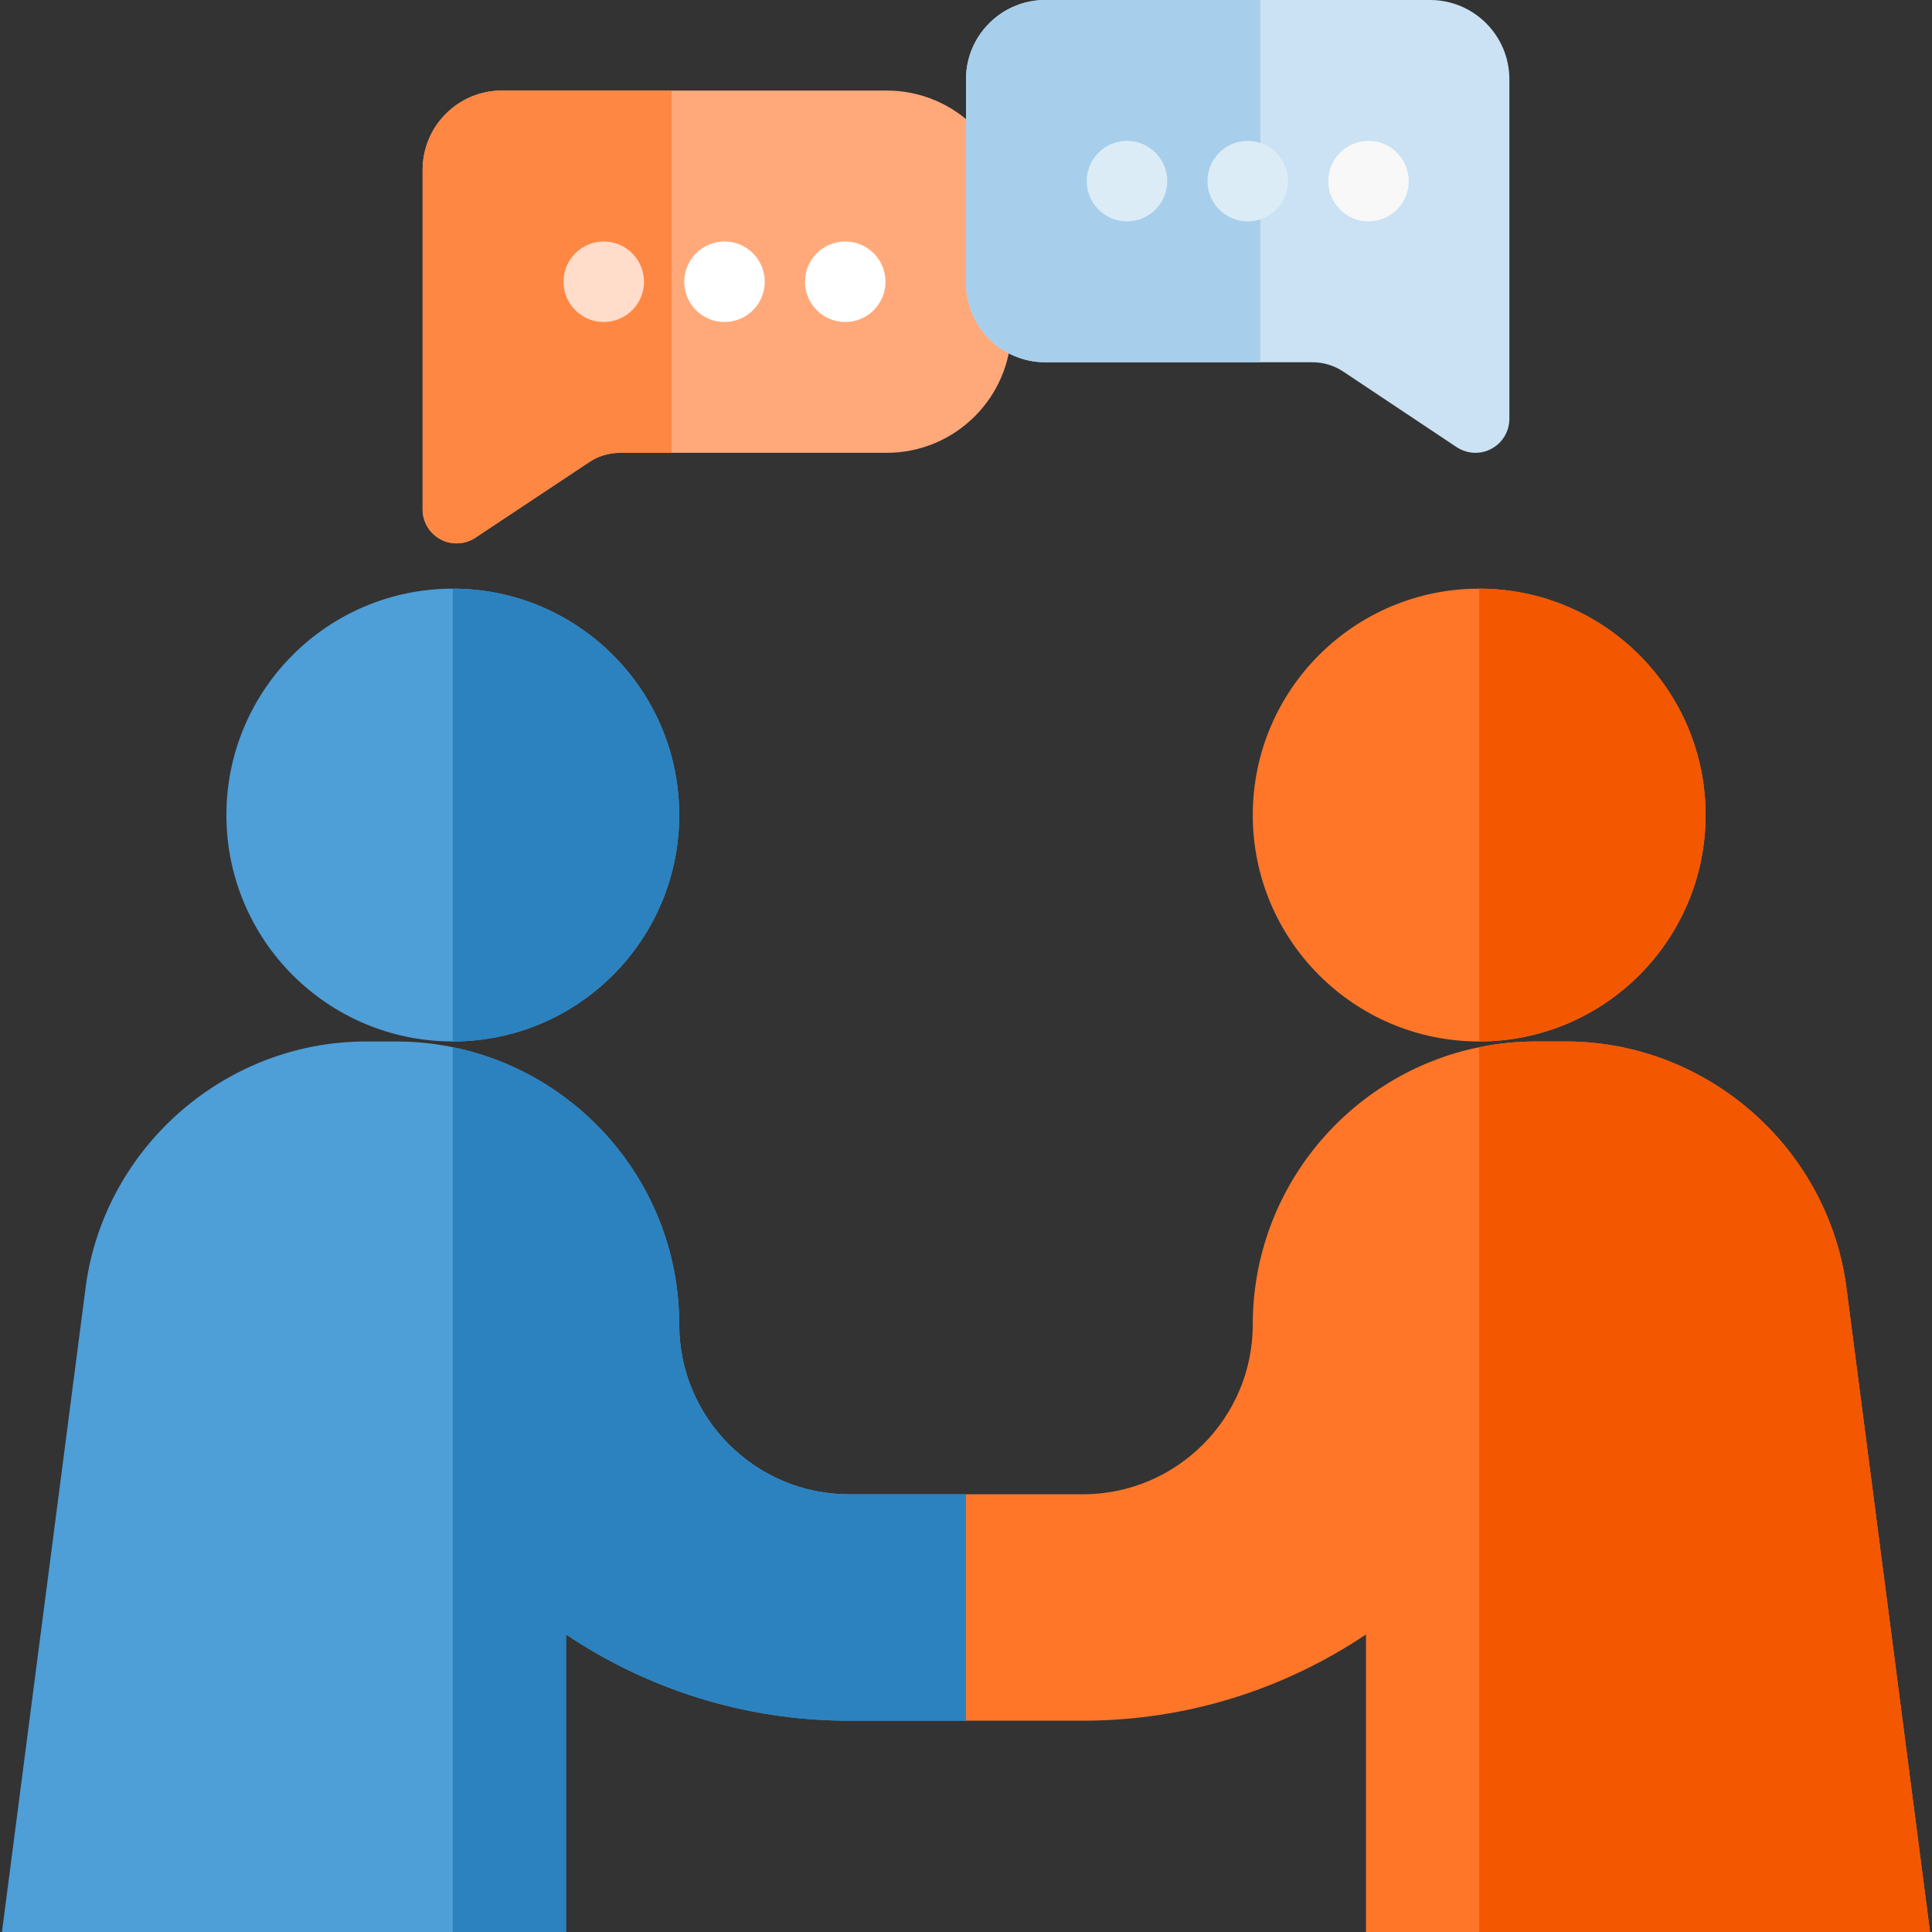
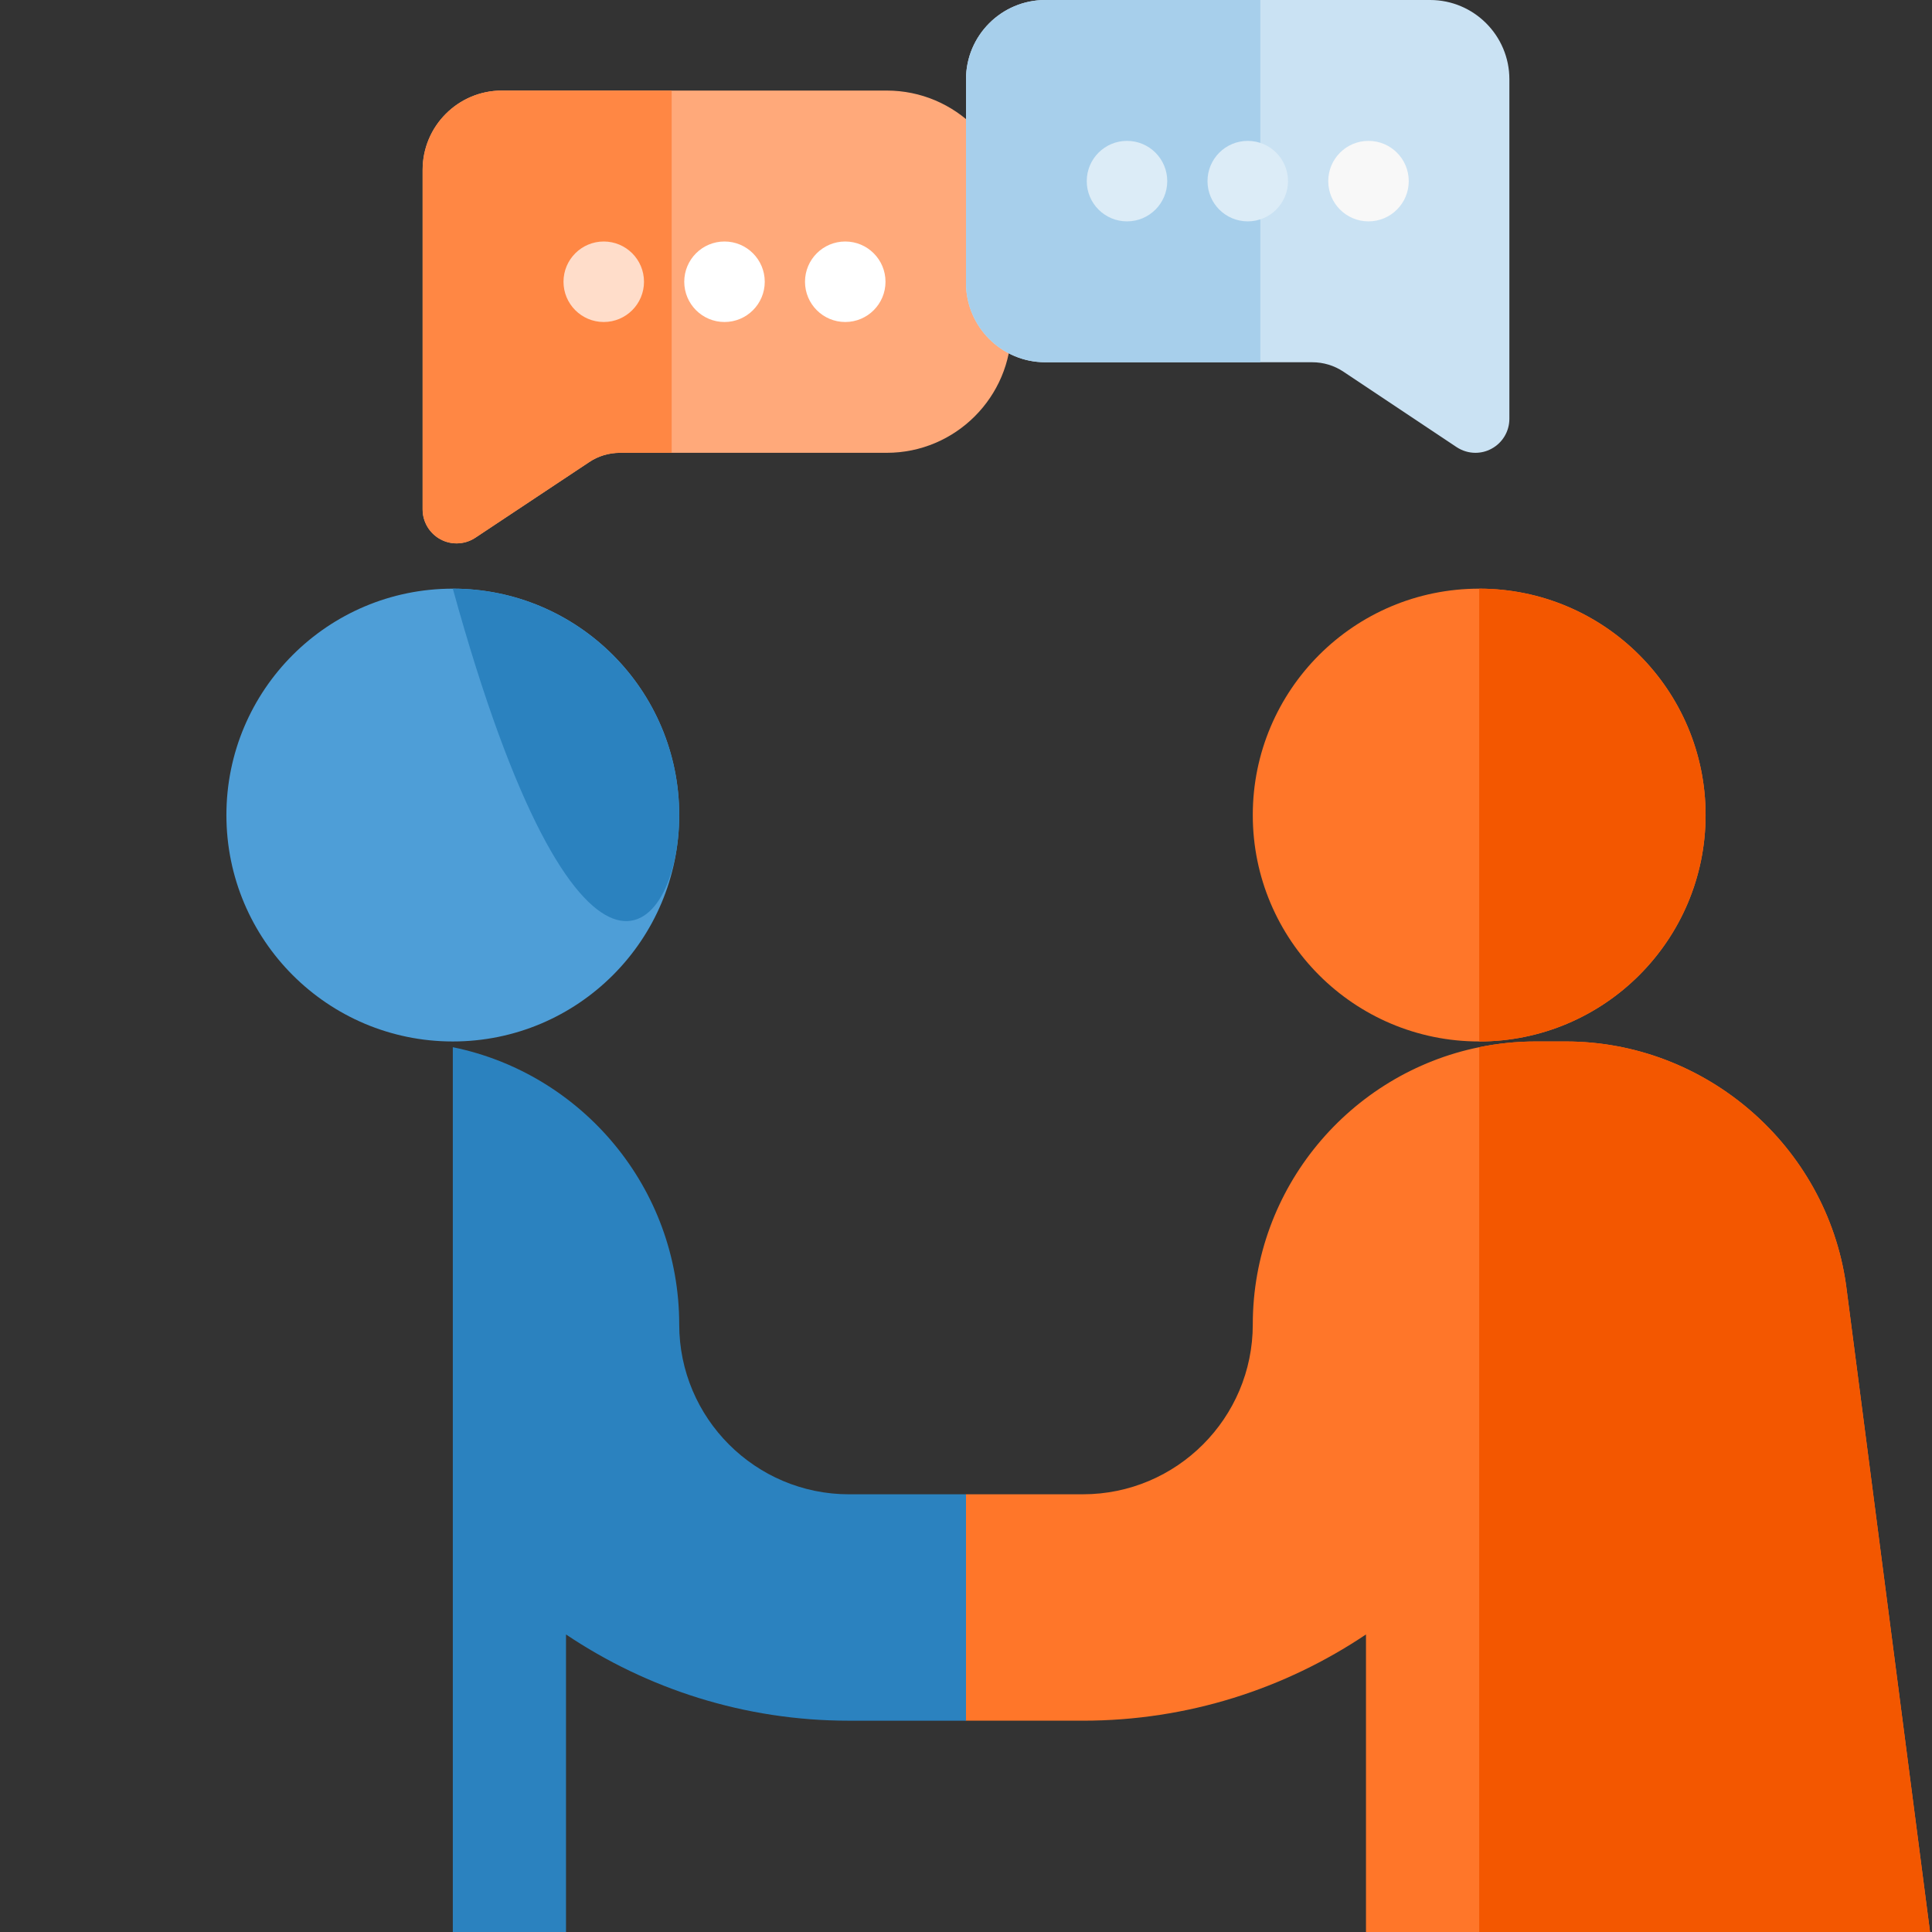
<svg xmlns="http://www.w3.org/2000/svg" width="96" height="96" viewBox="0 0 96 96" fill="none">
  <rect x="0" y="0" width="96" height="96" fill="#333333" stroke="none" />
  <g clip-path="url(#clip0_205_22186)">
    <path d="M73.5 51.75C79.713 51.75 84.75 46.713 84.75 40.5C84.75 34.287 79.713 29.25 73.5 29.25C67.287 29.25 62.25 34.287 62.25 40.5C62.25 46.713 67.287 51.75 73.5 51.75Z" fill="#FF7629" />
    <path d="M84.75 40.5C84.75 34.295 79.705 29.25 73.5 29.25V51.75C79.705 51.75 84.75 46.705 84.75 40.5Z" fill="#F35700" />
    <path d="M91.726 63.824C90.743 56.941 84.758 51.75 77.807 51.75H76.312C75.35 51.75 74.409 51.849 73.5 52.035C67.089 53.341 62.25 59.022 62.25 65.812C62.25 70.465 58.465 74.25 53.812 74.25H48L42.188 80.227L48 85.5H53.812C59.014 85.5 63.849 83.916 67.875 81.215V96.75H73.5H96L91.726 63.824Z" fill="#FF7629" />
    <path d="M91.726 63.824C90.743 56.941 84.758 51.75 77.807 51.75H76.312C75.35 51.75 74.409 51.849 73.5 52.035V96.75H96L91.726 63.824Z" fill="#F35700" />
    <path d="M22.5 51.75C28.713 51.75 33.75 46.713 33.75 40.5C33.75 34.287 28.713 29.25 22.5 29.25C16.287 29.25 11.25 34.287 11.25 40.5C11.25 46.713 16.287 51.75 22.5 51.75Z" fill="#4E9ED7" />
-     <path d="M33.75 40.5C33.75 34.295 28.705 29.25 22.5 29.25V51.75C28.705 51.75 33.75 46.705 33.75 40.5Z" fill="#2B82BF" />
-     <path d="M42.188 74.25C37.535 74.25 33.75 70.465 33.75 65.812C33.75 59.022 28.911 53.341 22.5 52.035C21.591 51.849 20.651 51.75 19.688 51.75H18.193C11.242 51.75 5.257 56.941 4.274 63.824L0 96.75H22.5H28.125V81.215C32.151 83.916 36.986 85.5 42.188 85.5H48V74.25H42.188Z" fill="#4E9ED7" />
+     <path d="M33.75 40.5C33.75 34.295 28.705 29.25 22.5 29.25C28.705 51.75 33.75 46.705 33.75 40.5Z" fill="#2B82BF" />
    <path d="M28.125 81.216C32.151 83.916 36.986 85.501 42.188 85.501H48V74.251H42.188C37.535 74.251 33.75 70.466 33.75 65.813C33.75 59.023 28.911 53.342 22.5 52.035V96.751H28.125V81.216Z" fill="#2B82BF" />
    <path d="M22.688 27C22.413 27 22.141 26.935 21.891 26.8C21.342 26.505 21 25.933 21 25.312V8.438C21 6.266 22.766 4.5 24.938 4.5H44.062C47.476 4.5 50.25 7.274 50.25 10.688V16.312C50.25 19.726 47.476 22.5 44.062 22.5H30.81C30.254 22.5 29.707 22.666 29.264 22.97L23.619 26.719C23.34 26.905 23.014 27 22.688 27Z" fill="#FFA97A" />
    <path d="M33.375 4.5H24.938C22.766 4.5 21 6.266 21 8.438V25.312C21 25.933 21.342 26.505 21.889 26.8C22.141 26.935 22.413 27 22.688 27C23.014 27 23.34 26.905 23.621 26.719L29.267 22.97C29.707 22.666 30.254 22.5 30.81 22.5H33.375V4.5Z" fill="#FF8744" />
    <path d="M73.312 22.5C72.984 22.5 72.66 22.403 72.376 22.216L66.76 18.473C66.297 18.162 65.759 18 65.201 18H51.938C49.766 18 48 16.234 48 14.062V3.938C48 1.766 49.766 0 51.938 0H71.062C73.234 0 75 1.766 75 3.938V20.812C75 21.433 74.658 22.007 74.107 22.3C73.859 22.435 73.585 22.5 73.312 22.5Z" fill="#CAE2F3" />
    <path d="M62.625 0H51.938C49.766 0 48 1.766 48 3.938V14.062C48 16.234 49.766 18 51.938 18H62.625V0Z" fill="#A7CFEB" />
    <circle cx="56" cy="9" r="2" fill="#DCECF7" />
    <circle cx="62" cy="9" r="2" fill="#DCECF7" />
    <circle cx="68" cy="9" r="2" fill="#F8F8F8" />
    <circle cx="30" cy="14" r="2" fill="#FFDDCA" />
    <circle cx="36" cy="14" r="2" fill="white" />
    <circle cx="42" cy="14" r="2" fill="white" />
  </g>
  <defs>
    <clipPath id="clip0_205_22186">
      <rect width="96" height="96" fill="white" />
    </clipPath>
  </defs>
</svg>